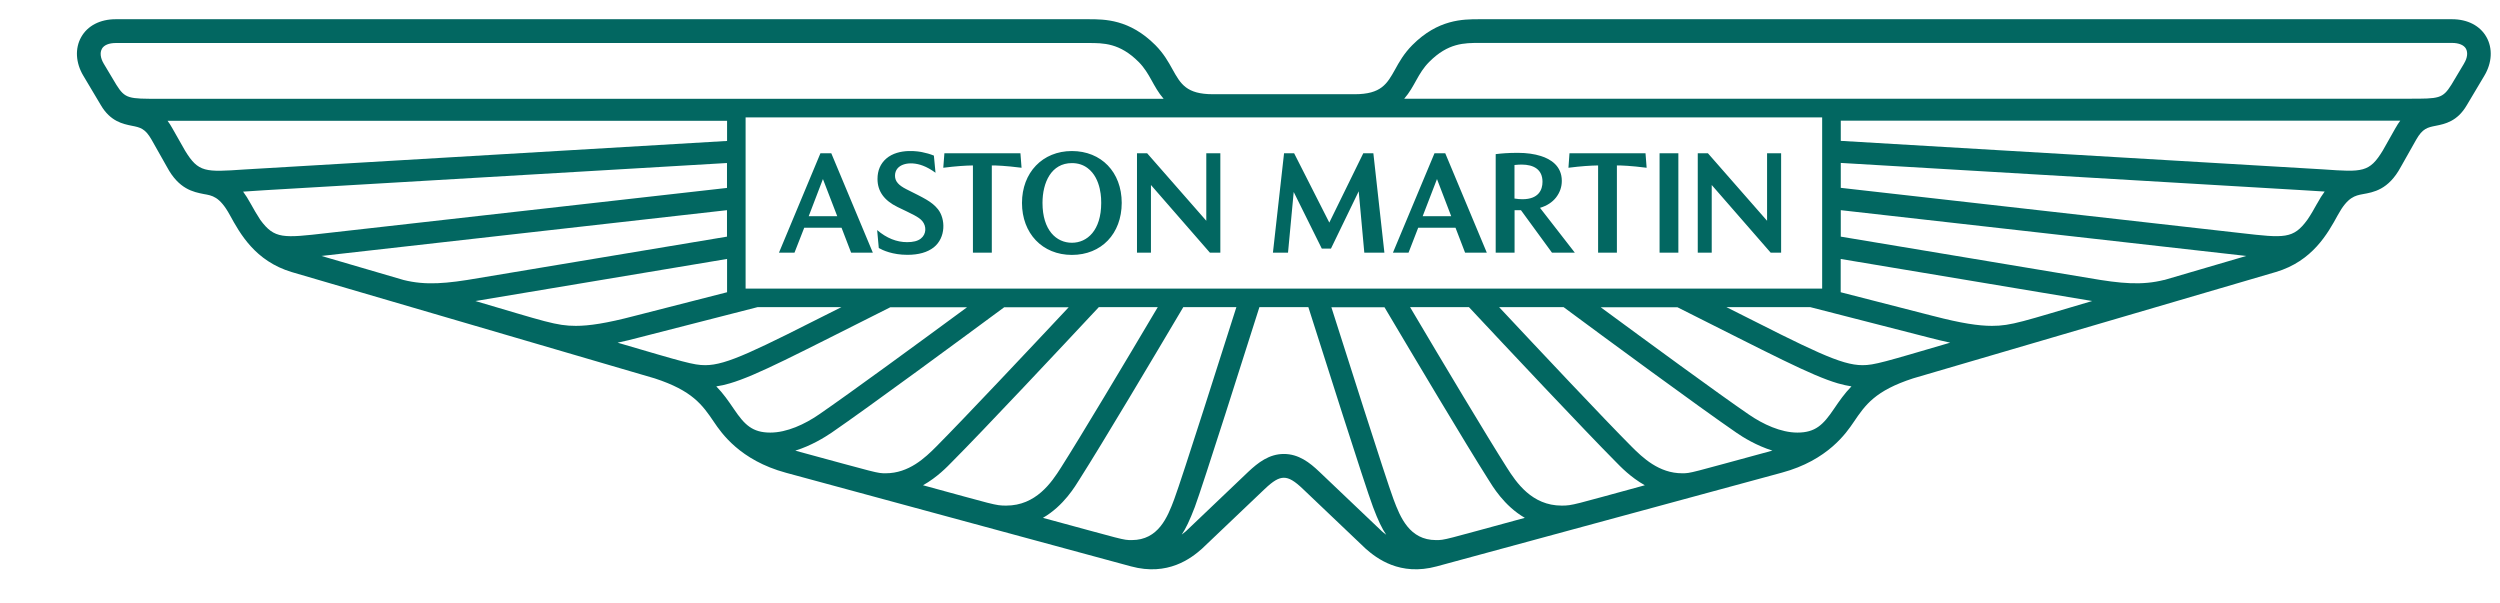
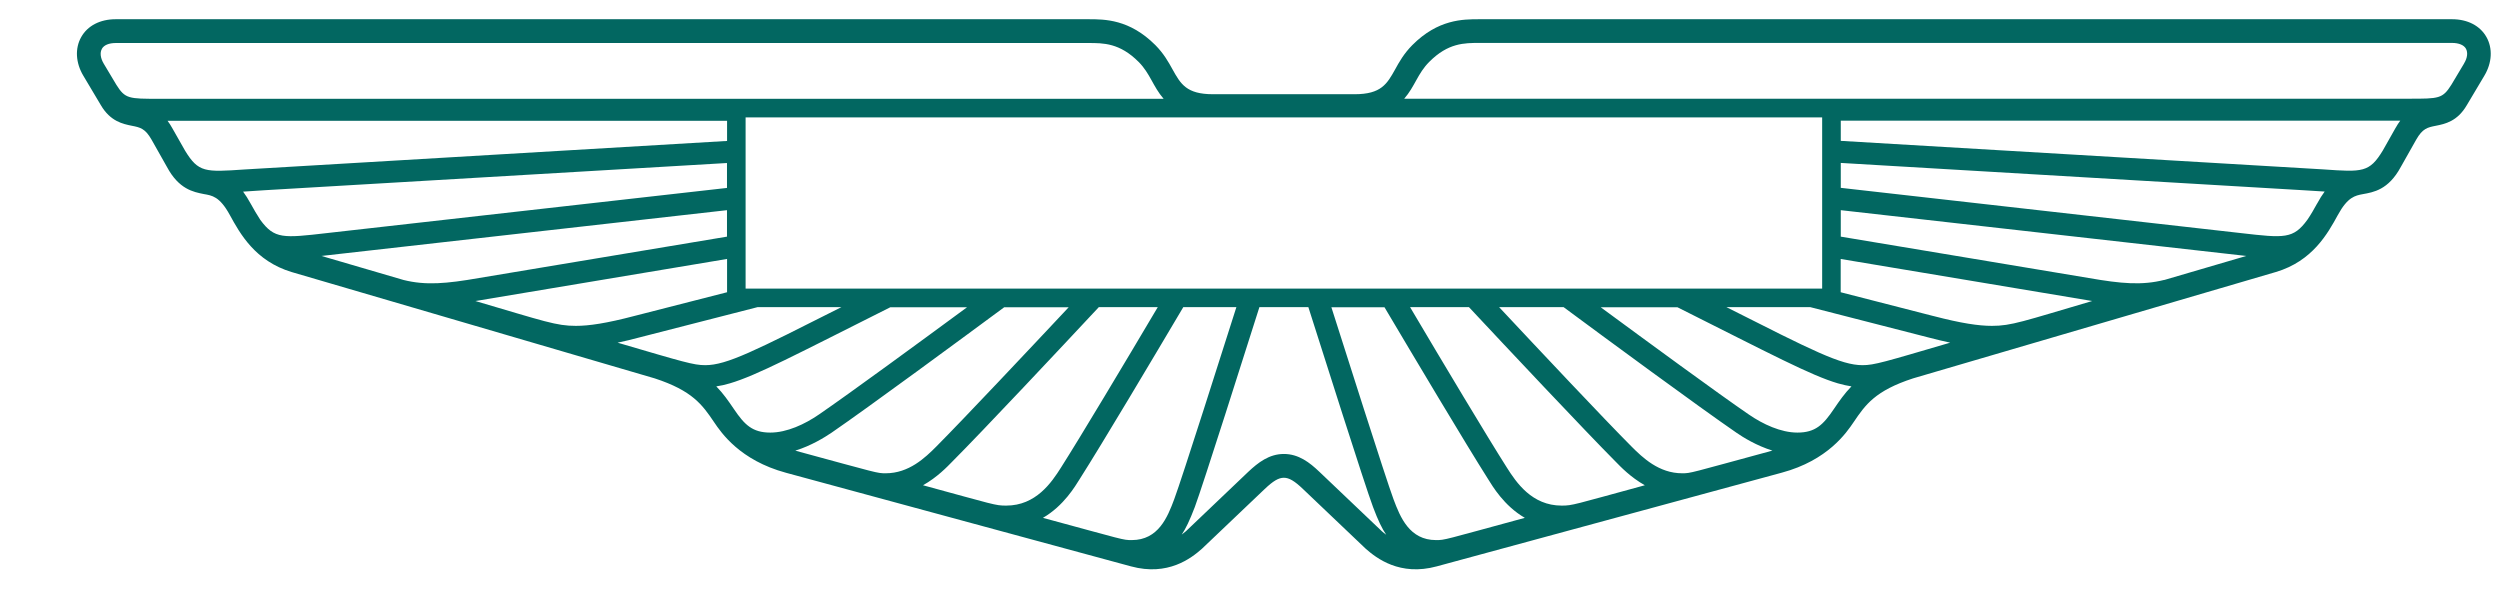
<svg xmlns="http://www.w3.org/2000/svg" fill="none" viewBox="0 0 29 7" height="7" width="29">
-   <path fill="#026761" d="M9.381 2.508H9.712L9.546 2.077L9.381 2.508ZM9.036 2.931L9.517 1.778H9.643L10.125 2.931H9.873L9.762 2.642H9.329L9.216 2.931H9.035H9.036ZM10.194 2.878L10.175 2.669C10.285 2.763 10.401 2.809 10.523 2.809C10.593 2.809 10.645 2.796 10.681 2.768C10.748 2.716 10.748 2.624 10.699 2.565C10.657 2.515 10.584 2.485 10.411 2.401C10.257 2.326 10.179 2.219 10.179 2.076C10.179 1.978 10.213 1.899 10.28 1.84C10.429 1.711 10.673 1.76 10.697 1.765C10.744 1.774 10.789 1.787 10.833 1.805L10.852 2.004C10.8 1.966 10.751 1.939 10.706 1.922C10.549 1.862 10.382 1.903 10.382 2.038C10.382 2.104 10.424 2.149 10.512 2.194C10.714 2.296 10.809 2.337 10.881 2.428C10.969 2.54 10.973 2.756 10.832 2.869C10.758 2.927 10.656 2.956 10.525 2.956C10.354 2.956 10.239 2.903 10.194 2.877V2.878ZM11.286 2.931V1.919C11.192 1.921 11.093 1.927 10.942 1.946L10.955 1.778H11.837L11.85 1.946C11.66 1.922 11.557 1.919 11.505 1.919V2.931H11.287H11.286ZM12.434 2.816C12.612 2.816 12.774 2.672 12.774 2.354C12.774 2.328 12.781 2.072 12.615 1.949C12.564 1.911 12.504 1.892 12.434 1.892C12.196 1.892 12.093 2.115 12.093 2.354C12.093 2.671 12.254 2.816 12.434 2.816H12.434ZM12.434 2.957C12.091 2.957 11.855 2.707 11.855 2.354C11.855 2.002 12.093 1.752 12.434 1.752C12.774 1.752 13.012 1.996 13.012 2.354C13.011 2.712 12.776 2.957 12.434 2.957ZM13.189 2.931V1.778H13.307L13.993 2.561V1.778H14.156V2.931H14.035L13.351 2.146V2.931H13.189ZM14.766 2.931L14.895 1.778H15.012L15.42 2.582L15.814 1.778H15.931L16.059 2.931H15.826L15.761 2.219L15.439 2.884H15.333L15.007 2.227L14.941 2.931H14.766L14.766 2.931ZM16.503 2.508H16.834L16.669 2.077L16.503 2.508ZM16.158 2.931L16.64 1.778H16.765L17.247 2.931H16.995L16.884 2.642H16.451L16.339 2.931H16.158ZM17.568 2.303C17.599 2.308 17.63 2.311 17.66 2.311C17.847 2.311 17.893 2.203 17.893 2.109C17.893 1.967 17.793 1.909 17.65 1.909C17.625 1.909 17.597 1.911 17.568 1.914V2.303H17.568ZM17.35 2.931V1.788C17.414 1.78 17.491 1.773 17.607 1.773C17.71 1.773 17.799 1.786 17.875 1.81C17.986 1.845 18.117 1.924 18.117 2.098C18.117 2.17 18.094 2.234 18.05 2.291C18.006 2.347 17.944 2.387 17.864 2.411L18.268 2.931H18.003L17.643 2.438H17.569V2.931H17.351H17.35ZM18.538 2.931V1.919C18.444 1.921 18.344 1.927 18.194 1.946L18.206 1.778H19.088L19.101 1.946C18.911 1.922 18.809 1.919 18.756 1.919V2.931H18.538ZM19.251 1.778H19.469V2.931H19.251V1.778ZM19.694 2.931V1.778H19.812L20.498 2.561V1.778H20.661V2.931H20.54L19.856 2.146V2.931H19.694Z" />
  <path fill="#026761" d="M28.843 0.43C28.769 0.298 28.623 0.223 28.444 0.223H17.16C16.97 0.223 16.682 0.223 16.383 0.523C16.285 0.622 16.23 0.72 16.183 0.806C16.09 0.972 16.023 1.093 15.714 1.093H14.07C13.762 1.093 13.695 0.973 13.602 0.806C13.554 0.719 13.5 0.622 13.402 0.523C13.102 0.223 12.815 0.223 12.624 0.223H1.342C1.162 0.223 1.016 0.298 0.942 0.43C0.868 0.561 0.877 0.729 0.967 0.879L1.17 1.22C1.28 1.408 1.425 1.438 1.53 1.459C1.626 1.478 1.684 1.49 1.758 1.62L1.937 1.937C2.075 2.195 2.243 2.227 2.364 2.251C2.458 2.268 2.547 2.276 2.666 2.494C2.783 2.707 2.958 3.028 3.384 3.156C3.426 3.168 7.588 4.388 7.594 4.389C8.032 4.532 8.147 4.695 8.284 4.898C8.366 5.019 8.582 5.339 9.117 5.484L13.12 6.57C13.548 6.686 13.818 6.476 13.943 6.365L14.669 5.674C14.769 5.579 14.831 5.542 14.893 5.542C14.954 5.542 15.017 5.579 15.116 5.674L15.842 6.365C15.968 6.476 16.239 6.686 16.666 6.57L20.669 5.483C21.204 5.339 21.42 5.018 21.502 4.897C21.638 4.696 21.75 4.533 22.192 4.389C22.197 4.387 26.359 3.167 26.401 3.155C26.827 3.028 27.003 2.706 27.119 2.494C27.233 2.285 27.319 2.269 27.409 2.252C27.53 2.23 27.705 2.204 27.849 1.937L28.028 1.62C28.102 1.49 28.159 1.478 28.255 1.459C28.361 1.438 28.505 1.409 28.615 1.22L28.818 0.879C28.908 0.729 28.917 0.561 28.843 0.43ZM21.137 1.362V3.348H8.649V1.362H21.137ZM16.658 6.265C16.35 6.265 16.243 6 16.165 5.792C16.076 5.554 15.581 3.993 15.444 3.564H16.06C16.395 4.129 17 5.145 17.264 5.561C17.311 5.635 17.444 5.866 17.688 6.007C16.739 6.265 16.763 6.265 16.658 6.265ZM18.115 5.865C17.77 5.865 17.589 5.597 17.479 5.423C17.253 5.068 16.74 4.211 16.357 3.563H17.04C17.471 4.024 18.384 4.996 18.743 5.357C18.797 5.412 18.913 5.535 19.08 5.629C18.249 5.855 18.244 5.865 18.115 5.865ZM19.513 5.49C19.245 5.49 19.056 5.311 18.922 5.176C18.606 4.859 17.856 4.061 17.39 3.563H18.138C18.613 3.915 19.711 4.723 20.142 5.019C20.221 5.074 20.377 5.17 20.56 5.227C19.595 5.489 19.615 5.49 19.514 5.49L19.513 5.49ZM21.274 4.743C21.15 4.927 21.059 5.018 20.85 5.018C20.658 5.018 20.45 4.921 20.286 4.808C19.928 4.563 19.106 3.96 18.568 3.564H19.458C20.549 4.111 21.007 4.355 21.32 4.447C21.377 4.463 21.429 4.475 21.477 4.482C21.396 4.565 21.338 4.649 21.274 4.743ZM21.605 4.236C21.355 4.236 21.031 4.07 20.027 3.563H21L22.364 3.913C22.457 3.937 22.542 3.958 22.622 3.975C21.858 4.199 21.742 4.236 21.605 4.236ZM24.272 3.491C23.465 3.728 23.334 3.78 23.106 3.78C22.954 3.78 22.754 3.751 22.428 3.666H22.427L21.352 3.39V3.004L24.271 3.492L24.272 3.491ZM25.105 3.247C24.847 3.312 24.608 3.291 24.23 3.225H24.23L21.353 2.745V2.438L26.057 2.969L25.105 3.248V3.247ZM26.879 2.36C26.842 2.427 26.806 2.491 26.765 2.55C26.602 2.773 26.5 2.762 25.996 2.704L21.353 2.179V1.89L26.707 2.206C26.748 2.208 26.856 2.215 26.966 2.222C26.937 2.261 26.908 2.307 26.879 2.361V2.36ZM27.789 1.483C27.789 1.483 27.691 1.658 27.64 1.747C27.485 2.001 27.407 1.997 26.953 1.965L21.353 1.634V1.4H27.843C27.825 1.424 27.806 1.452 27.79 1.482L27.789 1.483ZM28.583 0.737L28.436 0.983C28.334 1.145 28.293 1.145 27.947 1.145H16.289C16.413 1.002 16.445 0.852 16.579 0.718C16.798 0.497 16.988 0.498 17.162 0.498H28.444C28.522 0.498 28.581 0.522 28.605 0.565C28.629 0.609 28.622 0.673 28.583 0.736V0.737ZM13.707 6.203C13.755 6.132 13.8 6.038 13.86 5.881C13.951 5.638 14.464 4.021 14.609 3.563H15.177C15.323 4.021 15.835 5.638 15.927 5.881C15.986 6.038 16.031 6.131 16.08 6.203C16.062 6.19 16.045 6.176 16.028 6.161L15.305 5.473C15.192 5.365 15.064 5.266 14.893 5.266C14.722 5.266 14.594 5.366 14.48 5.473L13.758 6.161C13.74 6.176 13.723 6.19 13.706 6.203H13.707ZM12.098 6.007C12.342 5.866 12.475 5.635 12.522 5.561C12.787 5.145 13.391 4.129 13.726 3.563H14.342C14.205 3.993 13.71 5.554 13.621 5.791C13.543 6 13.437 6.265 13.128 6.265C13.023 6.265 13.047 6.264 12.098 6.007ZM10.707 5.629C10.874 5.535 10.99 5.412 11.044 5.357C11.403 4.997 12.316 4.024 12.746 3.563H13.43C13.046 4.211 12.534 5.068 12.308 5.423C12.198 5.597 12.017 5.865 11.672 5.865C11.542 5.865 11.539 5.855 10.707 5.629ZM9.227 5.227C9.41 5.17 9.565 5.074 9.645 5.02C10.076 4.724 11.174 3.915 11.649 3.564H12.397C11.931 4.061 11.18 4.859 10.864 5.177C10.731 5.311 10.543 5.49 10.274 5.49C10.172 5.49 10.192 5.49 9.227 5.228L9.227 5.227ZM8.309 4.482C8.358 4.475 8.409 4.464 8.466 4.447C8.779 4.355 9.237 4.111 10.328 3.564H11.218C10.68 3.96 9.857 4.563 9.5 4.808C9.336 4.921 9.128 5.018 8.936 5.018C8.727 5.018 8.636 4.927 8.512 4.743C8.448 4.649 8.39 4.565 8.309 4.482ZM7.164 3.975C7.244 3.958 7.33 3.938 7.422 3.913L8.787 3.563H9.76C8.755 4.07 8.431 4.236 8.181 4.236C8.045 4.236 7.928 4.199 7.164 3.975ZM8.434 3.004V3.39L7.359 3.665H7.359C7.032 3.751 6.832 3.78 6.68 3.78C6.452 3.78 6.321 3.729 5.515 3.492L8.433 3.004H8.434ZM3.729 2.969L8.433 2.438V2.745L5.556 3.225H5.556C5.178 3.291 4.939 3.312 4.682 3.248L3.729 2.969ZM2.82 2.223C2.931 2.216 3.038 2.209 3.079 2.206L8.433 1.891V2.18L3.79 2.704C3.285 2.762 3.184 2.774 3.02 2.551C2.98 2.491 2.944 2.427 2.907 2.361C2.878 2.308 2.849 2.262 2.82 2.223H2.82ZM1.944 1.401H8.434V1.635L2.834 1.966C2.38 1.997 2.302 2.002 2.147 1.748C2.096 1.659 1.998 1.485 1.997 1.484C1.98 1.453 1.962 1.426 1.944 1.402V1.401ZM1.182 0.566C1.206 0.523 1.264 0.499 1.343 0.499H12.625C12.799 0.499 12.989 0.498 13.209 0.719C13.342 0.853 13.374 1.003 13.498 1.146H1.84C1.493 1.146 1.452 1.146 1.35 0.984L1.203 0.738C1.165 0.674 1.157 0.61 1.182 0.567L1.182 0.566Z" />
</svg>